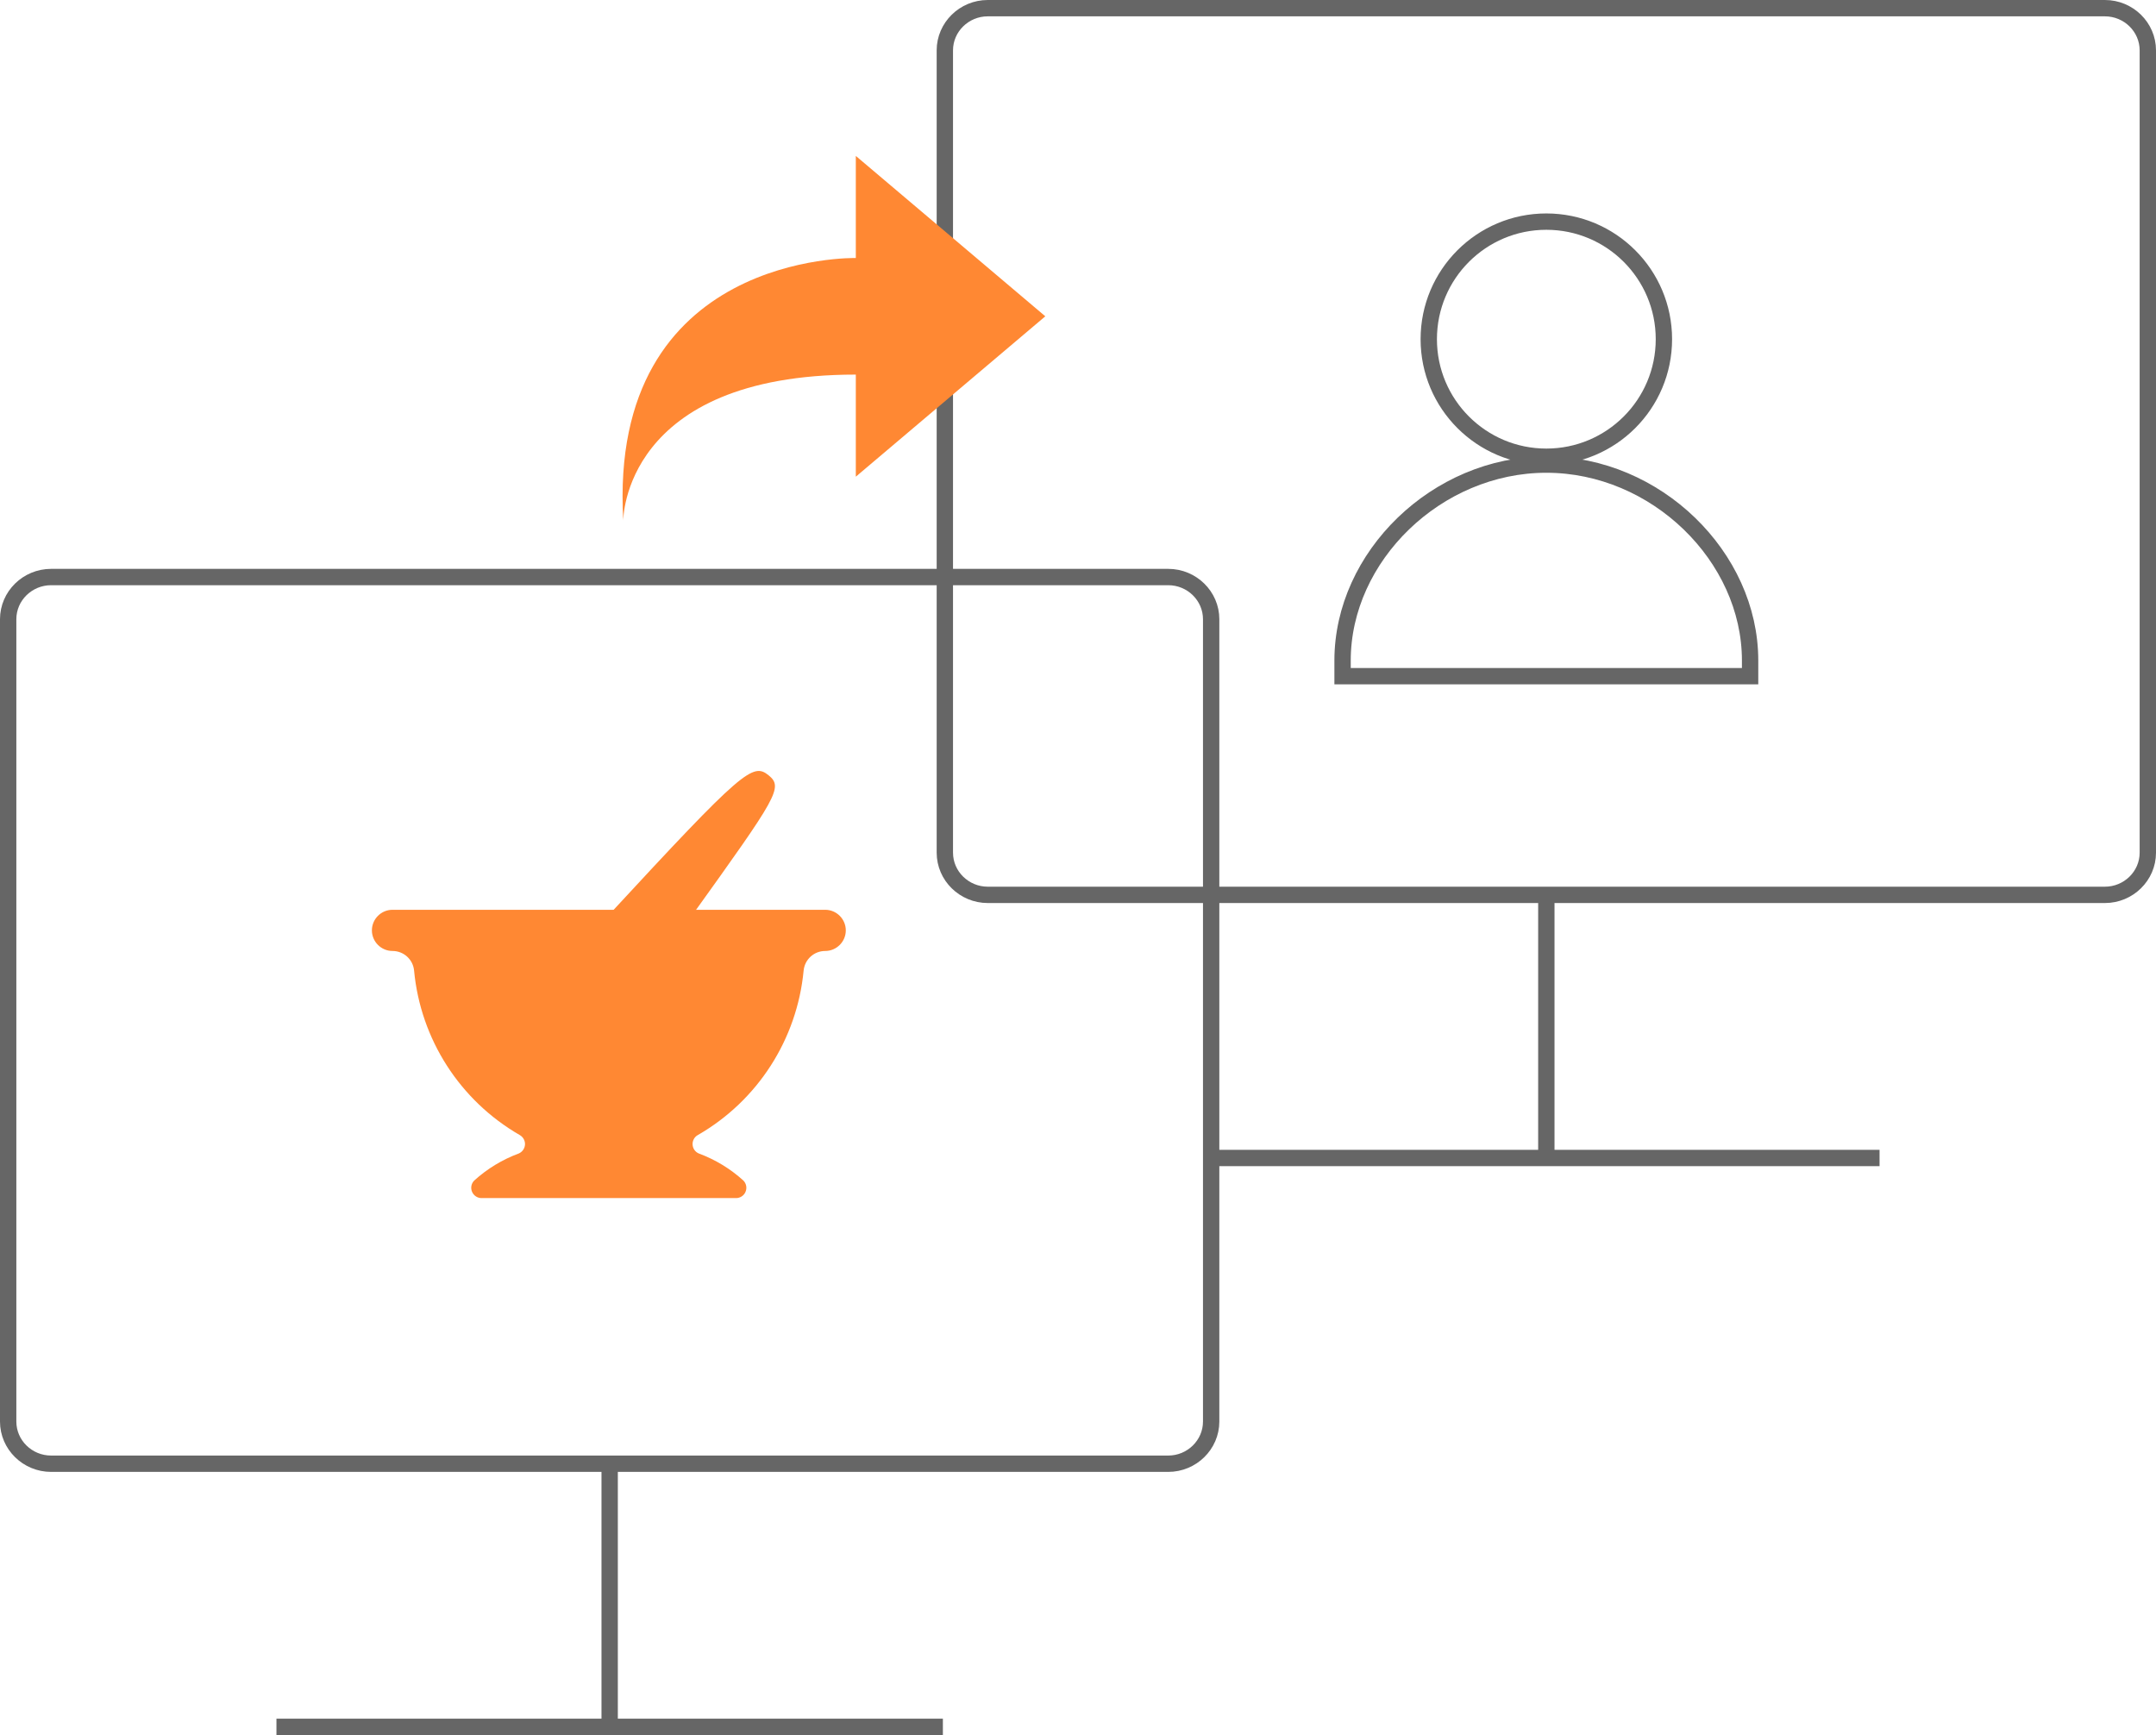
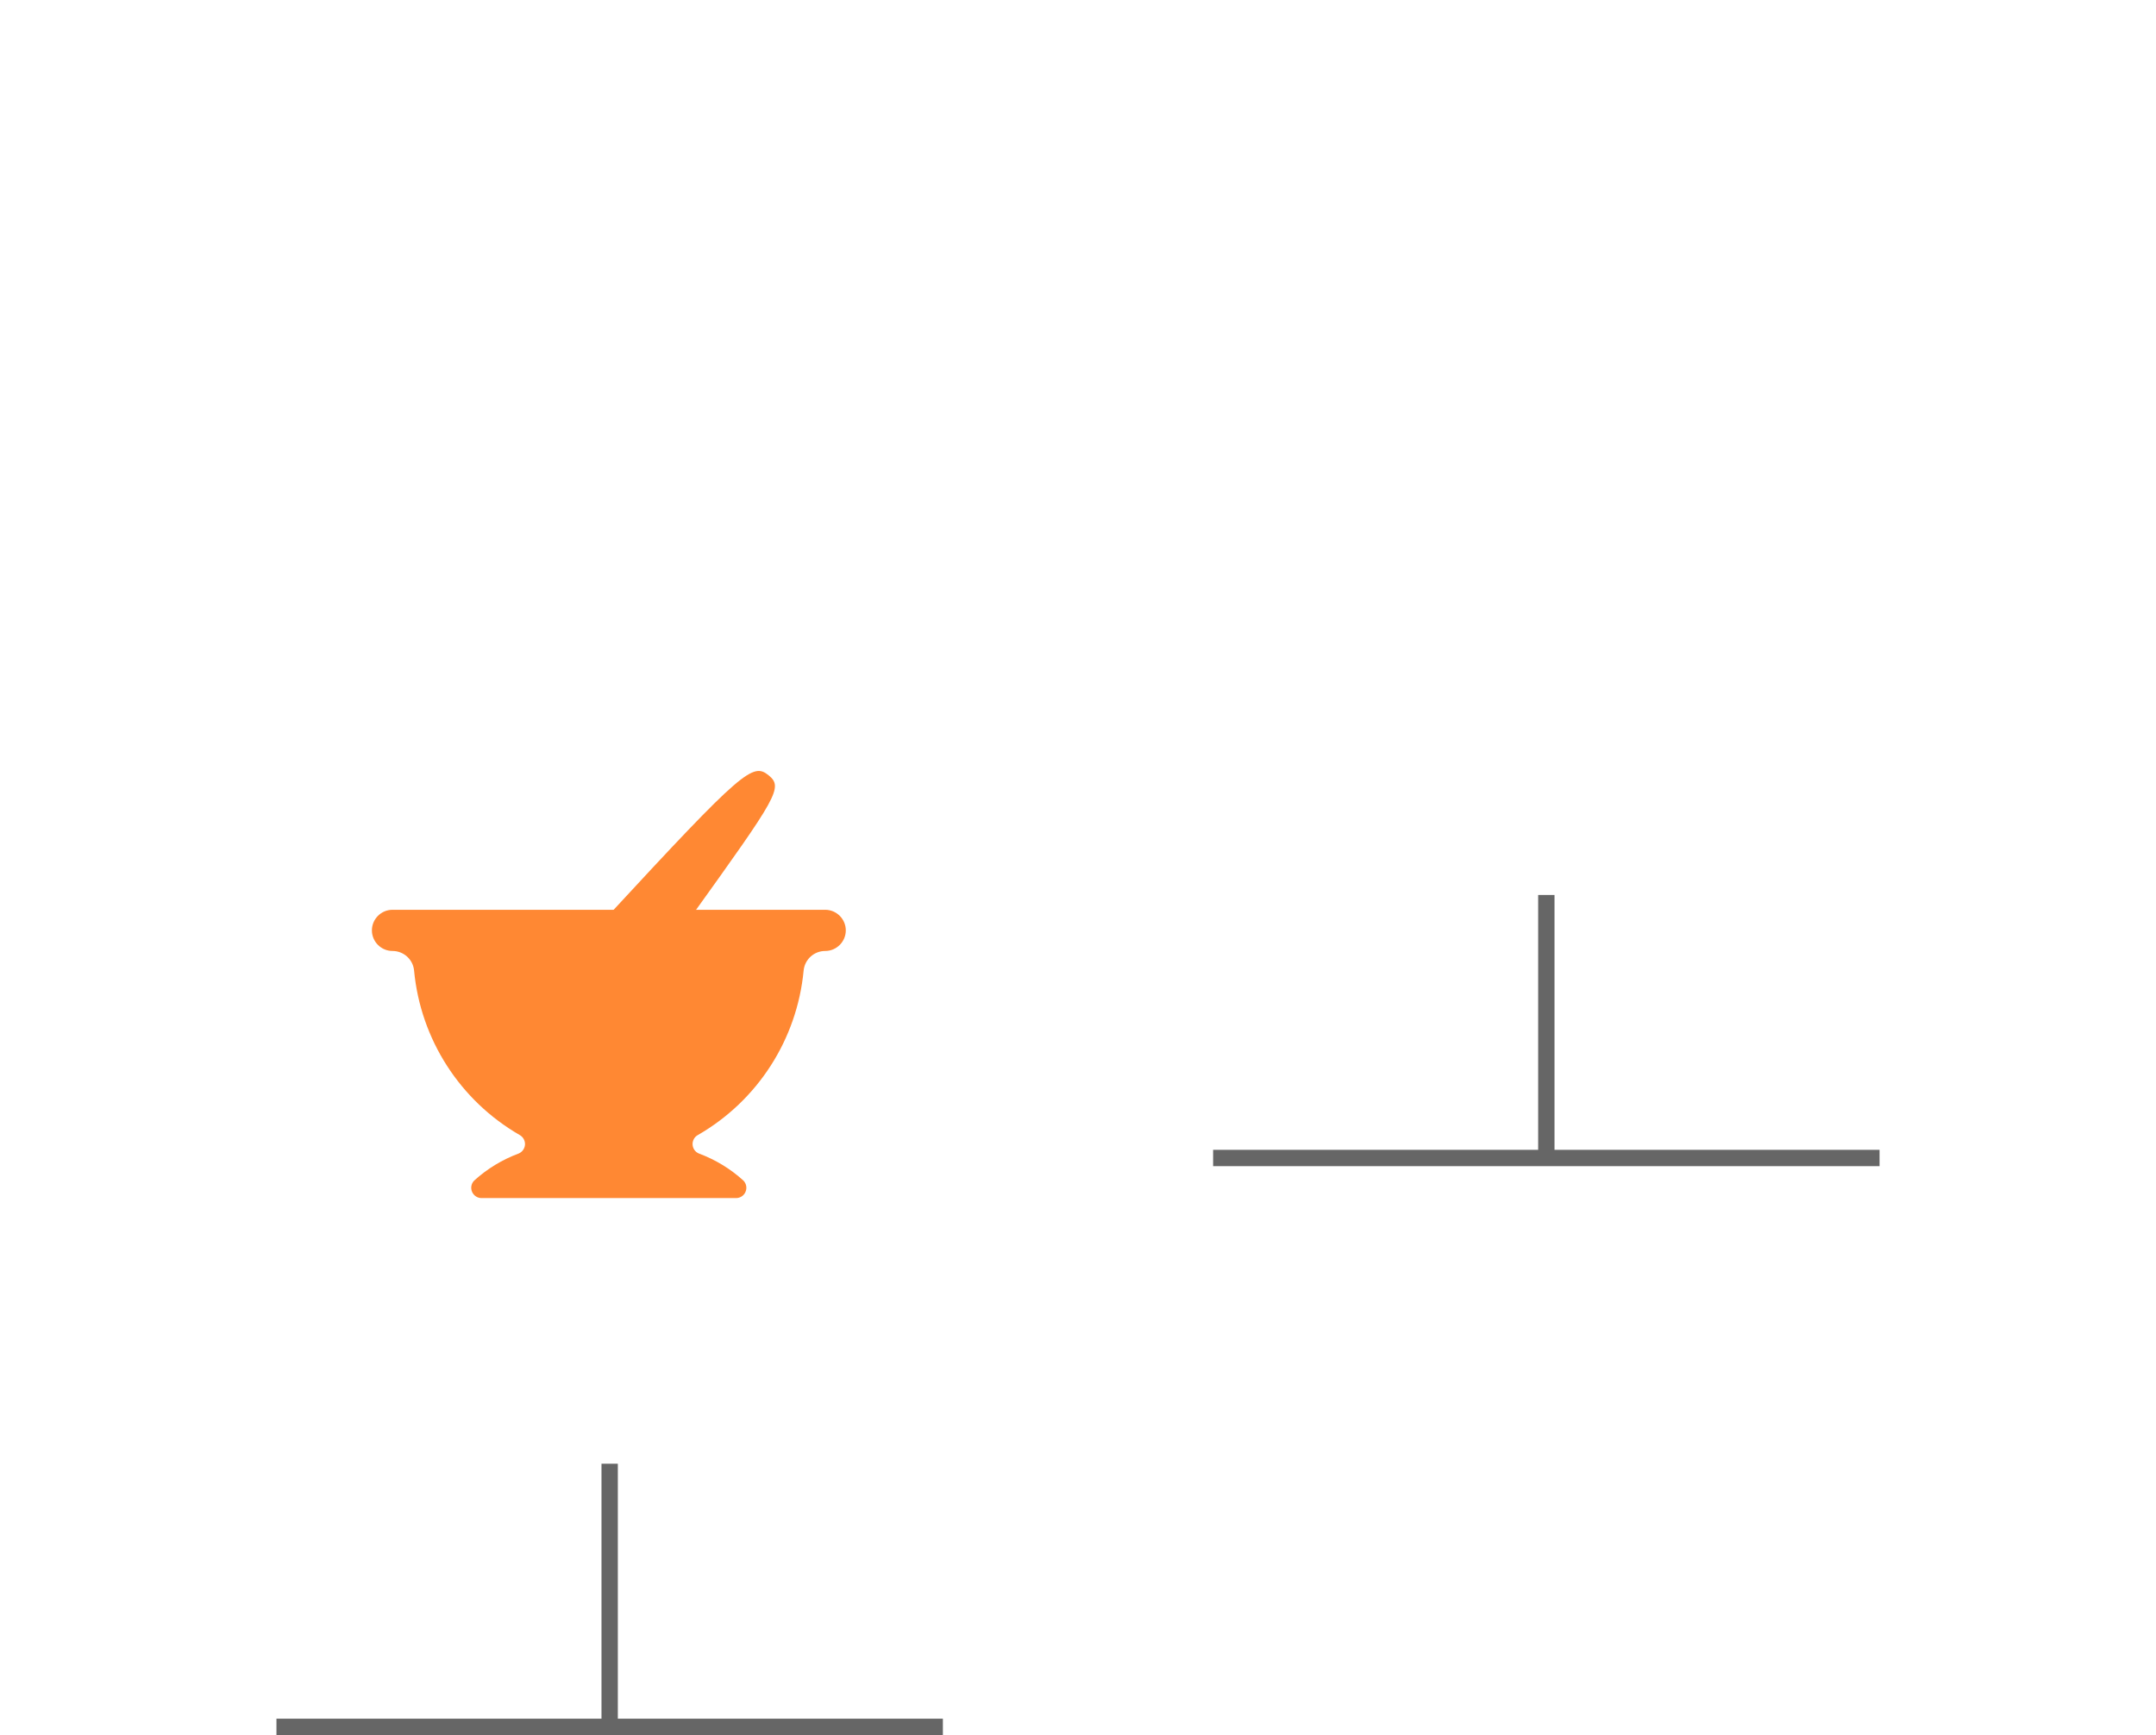
<svg xmlns="http://www.w3.org/2000/svg" id="Layer_2" viewBox="0 0 197.86 159.24">
  <defs>
    <style>
      .cls-1 {
        stroke-linejoin: round;
      }

      .cls-1, .cls-2 {
        fill: none;
        stroke: #666;
        stroke-width: 1.5px;
      }

      .cls-2 {
        stroke-miterlimit: 10;
      }

      .cls-3 {
        fill: #f83;
      }
    </style>
  </defs>
  <g id="Art">
    <g>
      <g>
-         <path class="cls-1" d="M107.21,52.96c2.17,0,3.94,1.74,3.94,3.87v73.64c0,2.13-1.77,3.87-3.94,3.87H4.69c-2.17,0-3.94-1.74-3.94-3.87V56.83c0-2.13,1.77-3.87,3.94-3.87h102.52Z" />
        <line class="cls-1" x1="86.53" y1="158.49" x2="25.37" y2="158.49" />
        <line class="cls-1" x1="55.95" y1="134.34" x2="55.95" y2="158.49" />
      </g>
      <g>
        <g>
-           <circle class="cls-2" cx="141.91" cy="31.13" r="10.79" />
-           <path class="cls-2" d="M123.21,60.62c0-9.53,8.63-17.98,18.7-17.98s18.7,8.45,18.7,17.98v1.44h-37.4v-1.44Z" />
-         </g>
+           </g>
        <g>
-           <path class="cls-1" d="M193.17.75c2.17,0,3.94,1.74,3.94,3.87v73.64c0,2.13-1.77,3.87-3.94,3.87h-102.52c-2.17,0-3.94-1.74-3.94-3.87V4.62c0-2.13,1.77-3.87,3.94-3.87h102.52Z" />
          <line class="cls-1" x1="172.49" y1="106.28" x2="111.33" y2="106.28" />
          <line class="cls-1" x1="141.91" y1="82.14" x2="141.91" y2="106.28" />
        </g>
      </g>
      <g id="Health-Beauty__x2F__Drugs-Medication__x2F__mortar-pestle">
        <g id="Group_55">
          <g id="Light_55">
            <path id="Shape_323" class="cls-3" d="M36.02,83.5c-1.04,0-1.89.85-1.89,1.89s.85,1.89,1.89,1.89c1.02,0,1.88.77,1.98,1.79.59,6.31,4.21,11.94,9.69,15.1.32.18.51.52.49.88-.02.36-.25.68-.58.82-1.51.56-2.89,1.4-4.08,2.48-.27.27-.35.68-.2,1.03.15.35.49.58.87.58h23.36c.38,0,.73-.23.87-.58.15-.35.07-.76-.2-1.03-1.19-1.08-2.57-1.92-4.08-2.48-.34-.14-.56-.46-.58-.82-.02-.36.17-.71.49-.88,5.49-3.16,9.1-8.79,9.7-15.09.1-1.02.95-1.8,1.98-1.8,1.04,0,1.89-.85,1.89-1.89s-.85-1.89-1.89-1.89h-39.71Z" />
            <path id="Shape_324" class="cls-3" d="M63.53,83.99c7.81-10.89,8.37-11.72,7.01-12.83-1.45-1.18-2.34-.53-14.68,12.83h7.68Z" />
          </g>
        </g>
      </g>
-       <path class="cls-3" d="M95.93,29.03l-17.39-14.72v9.37s-22.78-.54-21.34,24.08c0,0-.07-13.38,21.34-13.38v9.37l17.39-14.72Z" />
    </g>
  </g>
</svg>